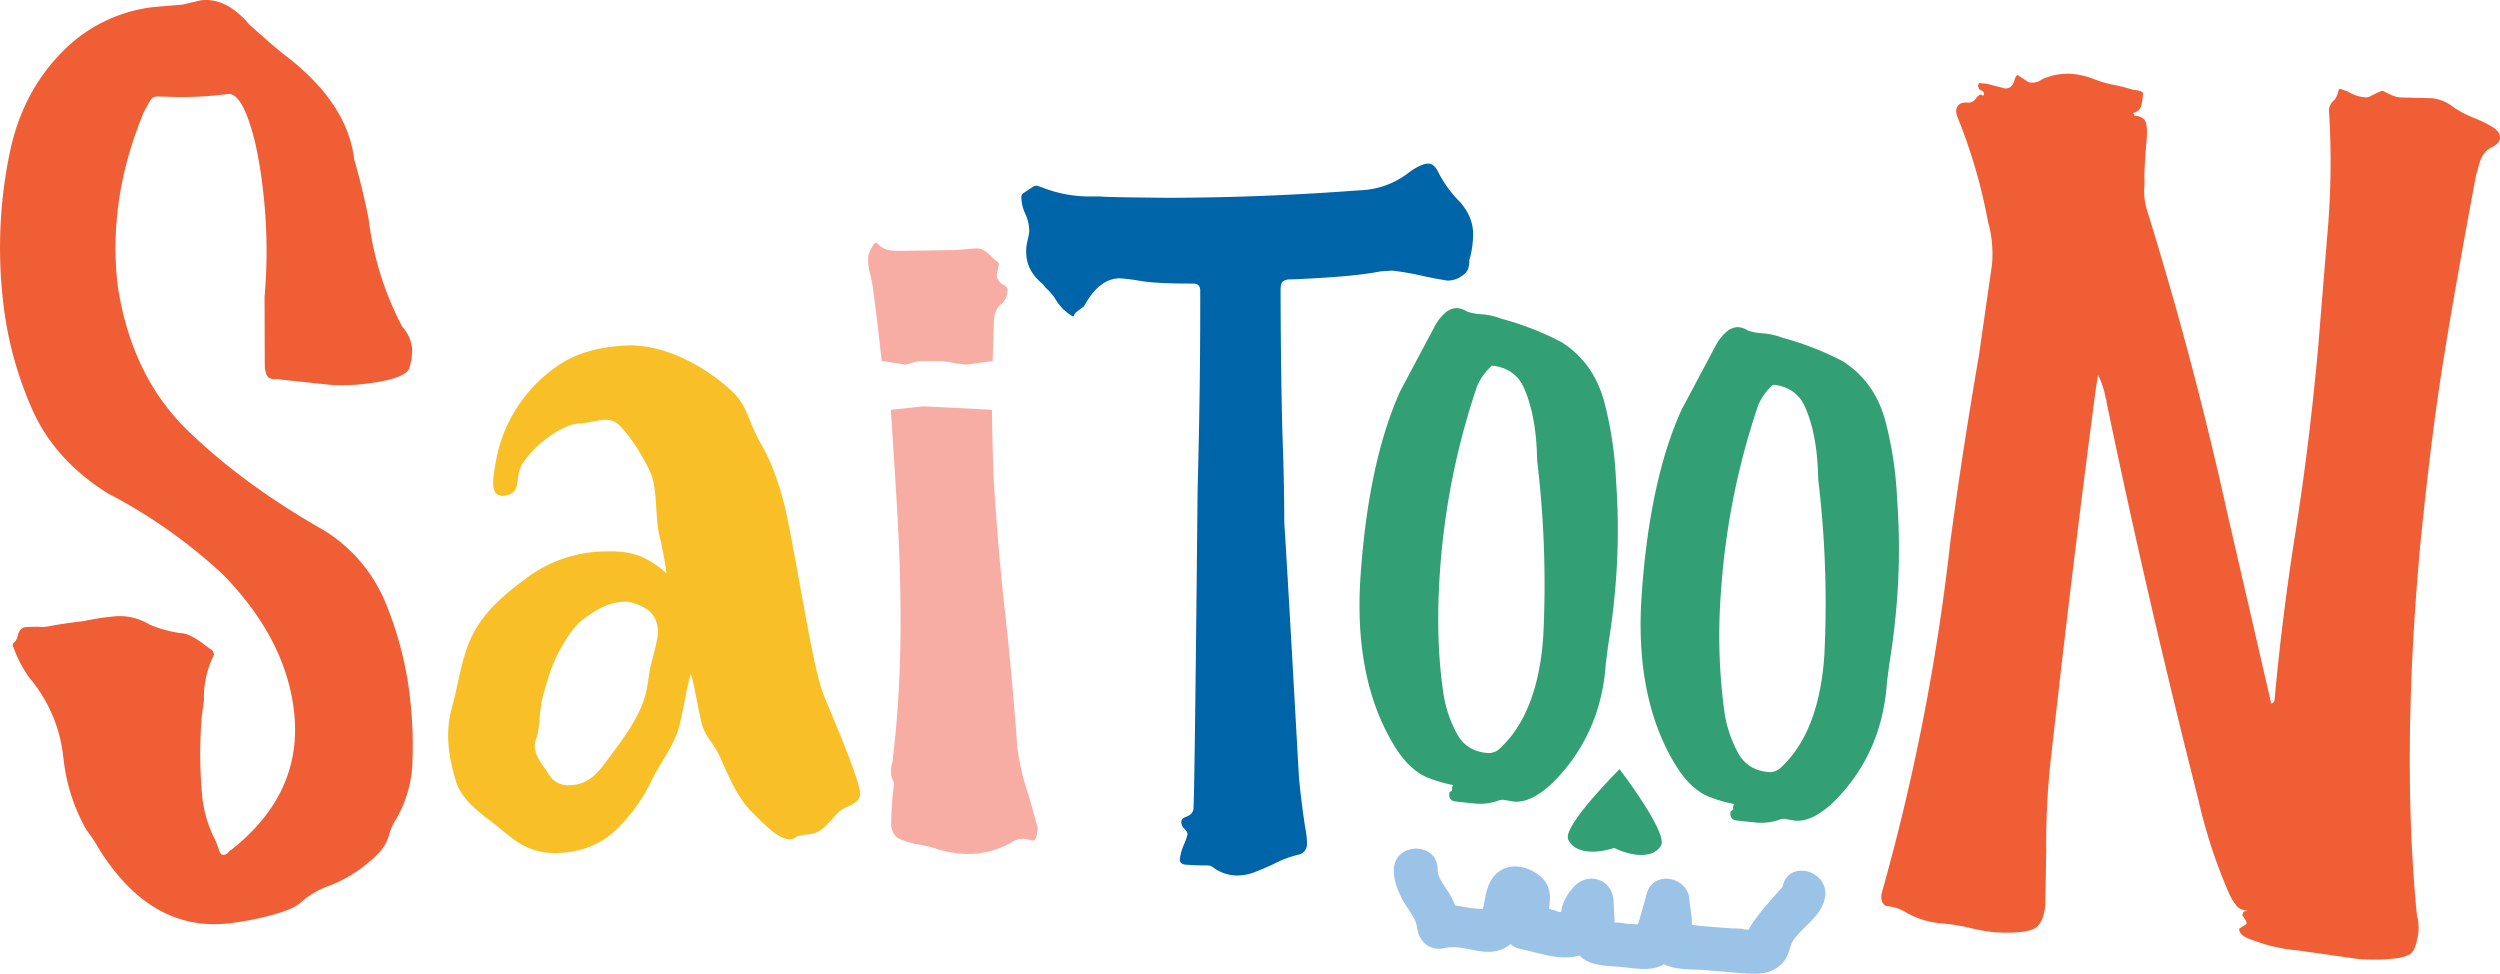
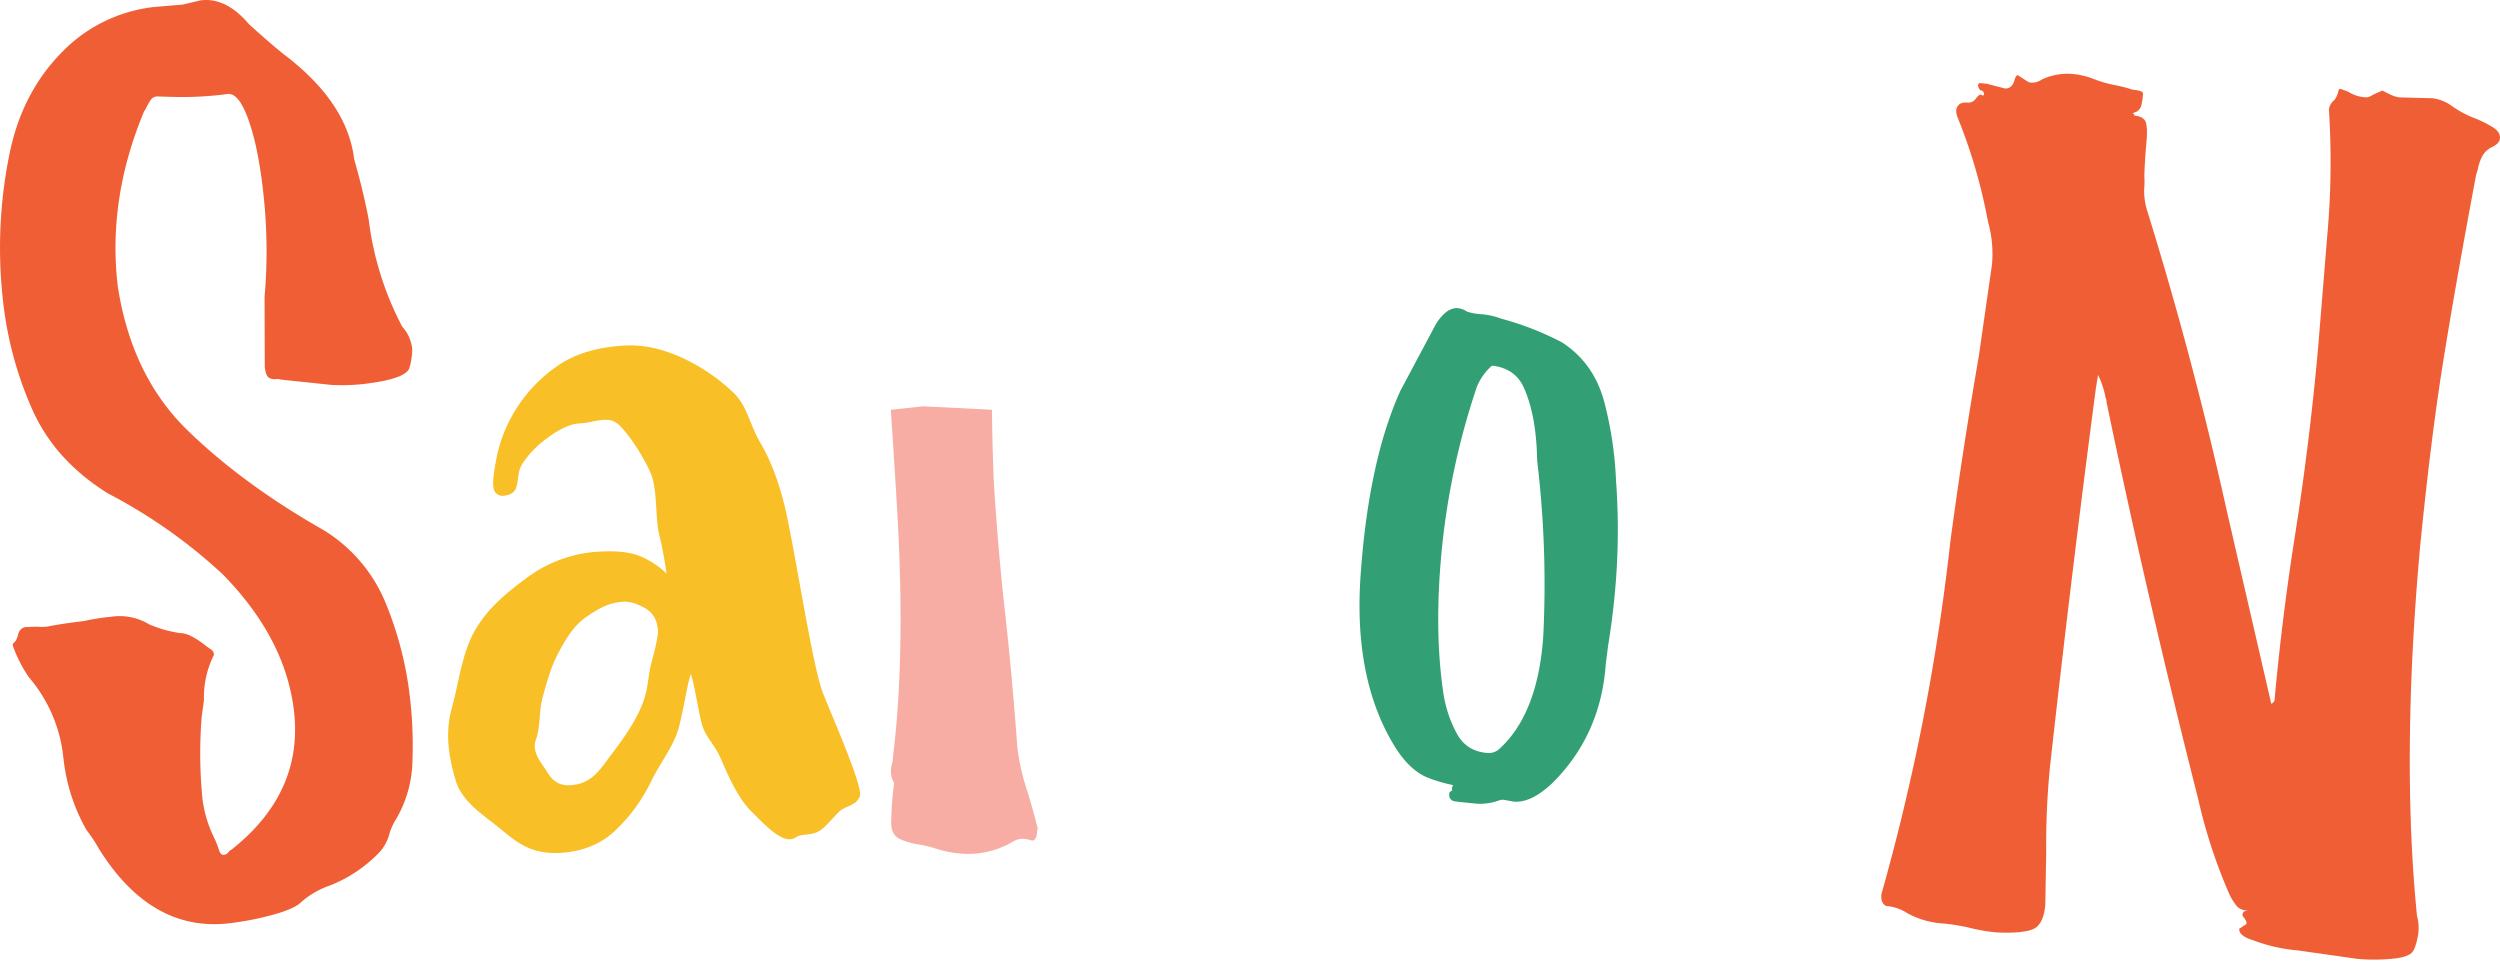
<svg xmlns="http://www.w3.org/2000/svg" width="1105.14" height="430.456" viewBox="0 0 1105.14 430.456">
  <g id="Group_27" data-name="Group 27" transform="translate(-50 -133)">
    <g id="Group_3" data-name="Group 3" transform="translate(50 133)">
      <path id="Path_1" data-name="Path 1" d="M103.213,622.751a64.874,64.874,0,0,0-5.578-8.443,81.31,81.31,0,0,1-10.047-30.256l-.273-2.241A64.671,64.671,0,0,0,72.131,546.7a58.542,58.542,0,0,1-7.182-14.17l.331-.962c.87-.409,1.565-1.629,2.065-3.669s1.669-3.163,3.474-3.378l4.994-.156a18.138,18.138,0,0,0,5-.142c3.565-.733,8.774-1.52,15.684-2.357a99.232,99.232,0,0,1,12.073-1.909,25.308,25.308,0,0,1,16.84,3.435,54.548,54.548,0,0,0,13.683,3.819q4.1-.039,11.151,5.494a22.442,22.442,0,0,0,2.487,1.748,2.945,2.945,0,0,1,1.208,2.363,41.975,41.975,0,0,0-4.416,20.145l-.974,6.956a202.966,202.966,0,0,0,.3,36.445,54.342,54.342,0,0,0,5.312,17.607,37.254,37.254,0,0,1,1.974,5.006c.494,1.612,1.208,2.364,2.1,2.254a3.043,3.043,0,0,0,2.137-1.175c.526-.663.935-1.027,1.24-1.059q32.059-25.308,27.659-61.722-3.857-31.9-31.432-60.045A231.667,231.667,0,0,0,107,465.414Q83.8,450.89,73.846,428.832a160.787,160.787,0,0,1-13-47.22,207.713,207.713,0,0,1,2.857-66.93q5.484-26.195,22.529-43.765a67.124,67.124,0,0,1,41.3-20.5l12.631-1.071,7.982-1.87q11.232-1.363,21.36,10.638,10.745,9.654,15.281,13.2,28.1,21.237,31.134,46.4,3.935,13.666,6.416,26.588a137.111,137.111,0,0,0,14.852,47.46,17,17,0,0,1,4.345,9.5l.058.455a30.566,30.566,0,0,1-1.279,8.364q-1.705,4.773-19.684,6.936a85.644,85.644,0,0,1-14.989.448l-22.178-2.338a5.179,5.179,0,0,0-2.3-.182,4.873,4.873,0,0,1-2.806-.565c-.968-.494-1.624-2.085-1.948-4.786l-.1-31a231.084,231.084,0,0,0-.812-48.239,187.6,187.6,0,0,0-3.286-19.671q-5.475-22.6-12.209-21.789a154.716,154.716,0,0,1-25.393,1.247l-5.949-.188a3.661,3.661,0,0,0-2.767,1.695,31.5,31.5,0,0,0-1.688,2.942,14.047,14.047,0,0,1-1.137,1.968q-16.268,38.9-11.605,77.561,6.137,39.394,30.686,63.326T202.459,481.7a68.054,68.054,0,0,1,27.049,31.386,155.888,155.888,0,0,1,11.06,42.447,182.358,182.358,0,0,1,1.123,28.146,52.879,52.879,0,0,1-7.358,25.963,25.12,25.12,0,0,0-3.026,6.976,18.963,18.963,0,0,1-4.332,7.6,61.953,61.953,0,0,1-21.509,14.457,37.964,37.964,0,0,0-13.625,8.033c-1.649,1.409-4.819,2.864-9.514,4.338a132.181,132.181,0,0,1-21.347,4.4Q126.359,659.621,103.213,622.751Z" transform="translate(-59.361 -247.333)" fill="#f05e35" />
-       <path id="Path_2" data-name="Path 2" d="M213.421,569.4a3.731,3.731,0,0,0-2.066-.681c-3.227.007-6.325-.1-9.313-.325-2.072.007-3.111-.8-3.111-2.4a23.108,23.108,0,0,1,.851-3.969,33.277,33.277,0,0,1,1.2-3.1,32.077,32.077,0,0,0,1.364-3.969,3.753,3.753,0,0,0-1.384-2.409,4.308,4.308,0,0,1-1.389-3.1c0-.917.571-1.6,1.727-2.072,2.058-.7,3.266-1.786,3.611-3.287s.967-48.675,1.883-141.549q1.247-46.563,1.156-87.939c0-2.064-1.039-3.1-3.111-3.1q-16.9.049-24.146-1.318a80.584,80.584,0,0,0-8.28-1.007q-8.962.019-15.482,11.761a3.826,3.826,0,0,1-1.377,1.377c-.682.475-1.376.987-2.064,1.565a3.8,3.8,0,0,0-1.208,1.376,2.152,2.152,0,0,1-.507.864,21.771,21.771,0,0,1-7.949-7.909,21.3,21.3,0,0,0-4.156-4.82l-1.384-1.721q-7.257-5.846-7.273-14.118a17.712,17.712,0,0,1,.5-4.651,34.252,34.252,0,0,0,.851-4.318,18.824,18.824,0,0,0-1.741-7.924,17.526,17.526,0,0,1-1.74-7.241,2.02,2.02,0,0,1,.858-1.9c.571-.351,1.208-.748,1.89-1.216s1.376-.915,2.072-1.383a3.714,3.714,0,0,1,2.058-.7l2.072.694a57.045,57.045,0,0,0,21.392,4.078l4.482-.012q2.065.352,30,.61,42.415-.107,84.478-3.312a37.059,37.059,0,0,0,21.7-7.643q5.5-4.151,8.956-4.157c1.611,0,2.988,1.144,4.15,3.437a52.942,52.942,0,0,0,10.034,13.774q5.533,6.536,5.552,13.773a41.576,41.576,0,0,1-1.688,11.73,11.109,11.109,0,0,1-.514,3.792,6.7,6.7,0,0,1-2.234,2.767,10.969,10.969,0,0,1-6.89,2.428q-6.555-1.014-11.56-2.208a126.064,126.064,0,0,0-12.937-2.216l-5.17.365q-12.06,2.446-39.647,3.545a5.406,5.406,0,0,0-3.443.871c-.695.578-1.033,1.9-1.026,3.974q.1,37.934.85,64.476.74,19.316.786,38.27,1.422,21.391,6.488,112.741,1.071,11.046,2.819,22.412a31.694,31.694,0,0,1,.714,6.89,4.657,4.657,0,0,1-3.1,4.494,47.956,47.956,0,0,0-12.06,4.509q-3.789,1.732-7.748,3.3a22.1,22.1,0,0,1-8.1,1.565A17.876,17.876,0,0,1,213.421,569.4Z" transform="translate(322.621 -186.14)" fill="#0064a9" />
      <path id="Path_3" data-name="Path 3" d="M203.555,487.385c-9.137-.89-9.585-1.019-9.91-1.1a2.634,2.634,0,0,1-2.078-2.76l.065-1.1,1.234-.928-.084-.825a2.779,2.779,0,0,1,.513-1.493,64.774,64.774,0,0,1-11.241-3.287c-5.046-2.051-9.7-6.286-13.814-12.579-12.644-19.736-17.989-45.37-15.9-76.211,2.286-33.77,8.215-61.436,17.631-82.211l15.165-28.5a20.594,20.594,0,0,1,4.4-5.721,8.222,8.222,0,0,1,5.326-2.364,8.678,8.678,0,0,1,4.552,1.577,25.473,25.473,0,0,0,5.851,1.116l1.253.093a30.284,30.284,0,0,1,7.885,1.863,131.235,131.235,0,0,1,26.919,10.468c9.624,6.171,15.943,15.23,18.944,27.03a163.631,163.631,0,0,1,5.013,33.809,298.177,298.177,0,0,1,.13,42.207c-.688,10.2-1.9,20.587-3.585,30.867l-1.045,8.149c-1.422,20.977-9.417,38.824-23.75,52.917-5.839,5.481-11.034,8.13-15.9,8.13l-.857-.026-4.884-.844a5.41,5.41,0,0,0-2.117.4,24.835,24.835,0,0,1-8.079,1.383C204.653,487.438,204.107,487.418,203.555,487.385ZM210.414,293.8a25.343,25.343,0,0,0-6.6,9.222,324.946,324.946,0,0,0-16.4,82.432c-1.292,18.977-.824,36.453,1.4,51.941a54.459,54.459,0,0,0,6.345,19.444c2.93,5.078,7.391,7.755,13.651,8.177l.065.006a7.141,7.141,0,0,0,4.442-1.487c11.54-10.19,18.249-27.087,19.808-50.109a458.2,458.2,0,0,0-2.669-77.471l-.189-4.949c-.539-11.085-2.5-20.443-5.845-27.788-2.455-5.253-6.689-8.313-12.924-9.352Z" transform="translate(449.078 -132.126)" fill="#32a074" />
-       <path id="Path_4" data-name="Path 4" d="M222.692,488.687c-9.144-.889-9.592-1.02-9.91-1.1a2.656,2.656,0,0,1-2.072-2.807l.091-1.071,1.2-.922-.084-.825a2.759,2.759,0,0,1,.493-1.5,63.433,63.433,0,0,1-11.222-3.272c-5.046-2.06-9.7-6.287-13.814-12.58-12.65-19.749-18-45.383-15.9-76.21,2.28-33.777,8.215-61.437,17.632-82.211l15.164-28.5a20.668,20.668,0,0,1,4.41-5.714,8.173,8.173,0,0,1,5.331-2.371,8.821,8.821,0,0,1,4.534,1.572,24.974,24.974,0,0,0,5.864,1.13l1.247.091a30.228,30.228,0,0,1,7.884,1.865,130.7,130.7,0,0,1,26.913,10.469c9.624,6.169,15.943,15.228,18.95,27.029a163.077,163.077,0,0,1,5.008,33.809,297.2,297.2,0,0,1,.135,42.207c-.688,10.2-1.9,20.587-3.59,30.861l-1.04,8.151c-1.422,20.976-9.41,38.822-23.743,52.922-5.852,5.481-11.04,8.131-15.9,8.131l-.864-.025-4.884-.851a5.492,5.492,0,0,0-2.13.4,24.659,24.659,0,0,1-8.065,1.383C223.784,488.739,223.238,488.72,222.692,488.687Zm6.852-193.582a25.4,25.4,0,0,0-6.6,9.228,325.119,325.119,0,0,0-16.4,82.426,250.749,250.749,0,0,0,1.4,51.948,54.568,54.568,0,0,0,6.339,19.438c2.929,5.078,7.4,7.754,13.664,8.176l.065.007a7.112,7.112,0,0,0,4.429-1.487c11.54-10.19,18.256-27.087,19.807-50.11a457.4,457.4,0,0,0-2.669-77.469l-.188-4.957c-.539-11.085-2.5-20.444-5.845-27.782-2.455-5.26-6.683-8.319-12.917-9.353Z" transform="translate(554.209 -125.011)" fill="#32a074" />
      <path id="Path_5" data-name="Path 5" d="M226.872,630a86.546,86.546,0,0,0-12.534-2.039,37.6,37.6,0,0,1-15.541-4.592,19.88,19.88,0,0,0-9.215-3.111c-1.65-.766-2.364-2.487-2.117-5.2a962.826,962.826,0,0,0,30.465-155.727q5.338-40.047,12.612-82.192l5.813-40.46a52.186,52.186,0,0,0-1.747-18.833,238.027,238.027,0,0,0-13.5-46.3,7.6,7.6,0,0,1-.565-3.246q.741-3.575,5.033-3.188a3.9,3.9,0,0,0,3.6-1.721q1.462-1.919,2.318-1.839l.818.527.468-.409a1.575,1.575,0,0,0-1.552-1.968,3.724,3.724,0,0,1-1.078-2.371l.513-.863,3.422.312,8.008,2.091a3.532,3.532,0,0,0,2.435-.7,5.3,5.3,0,0,0,1.773-3.02c.416-1.48.916-2.195,1.487-2.143,2.715,1.773,4.215,2.734,4.488,2.91a2.739,2.739,0,0,0,1.26.344,7.158,7.158,0,0,0,4.871-1.383,26.774,26.774,0,0,1,13.586-2.416,33.85,33.85,0,0,1,9.293,2.208,52.305,52.305,0,0,0,9.033,2.643,64.372,64.372,0,0,1,8.209,2.1q4.715.429,4.585,1.774a25.3,25.3,0,0,1-.948,5.831,4.39,4.39,0,0,1-1.922,2.117l-1.786.747a1.285,1.285,0,0,1,.813.52l-.045.454q4.276.39,5.124,2.968t.312,8.456q-.818,9.04-.955,15.392a37.879,37.879,0,0,1-.1,5.916,29.7,29.7,0,0,0,1.325,9.228q20.37,65.6,35.375,133.439L359.823,530.9c.909-.52,1.383-1.085,1.442-1.689q3.342-37.037,9.345-74.756,6.166-39.511,9.878-80.619l4.058-49.728a363.229,363.229,0,0,0,.747-55.941,6.664,6.664,0,0,1,2.546-4.325,11.037,11.037,0,0,0,1.63-3.721c.071-.754.383-1.1.955-1.052l3.344,1.208a16.245,16.245,0,0,0,7.534,2.5,4.439,4.439,0,0,0,2.65-.669,49.962,49.962,0,0,1,4.955-2.286c.825.383,1.584.76,2.267,1.123s1.513.74,2.487,1.13a10.978,10.978,0,0,0,3.17.747l14.189.363a18.288,18.288,0,0,1,8.748,3.528,46.04,46.04,0,0,0,9.663,5.195,49.3,49.3,0,0,1,8.462,4.188c2.169,1.416,3.176,3.014,3.013,4.825-.136,1.5-1.26,2.767-3.358,3.786a9.311,9.311,0,0,0-4.481,4.157,18.636,18.636,0,0,0-1.715,4.629,17.563,17.563,0,0,1-.941,3.326q-9.157,48.8-14.593,82.7t-10.2,81.738q-8.406,93.049-1.389,163.364a14.973,14.973,0,0,1,.591,3.006,23.935,23.935,0,0,1,0,4.78c-.644,3.9-1.461,6.547-2.449,7.975s-3.39,2.429-7.17,2.994a82.724,82.724,0,0,1-17.274.267l-26.4-3.754a72.269,72.269,0,0,1-19.866-4.532q-6.284-1.93-6-5.093a14.67,14.67,0,0,0,1.6-.992,6.4,6.4,0,0,1,.915-.6c.461-.26.7-.546.721-.851.052-.6-.565-1.708-1.85-3.352.1-1.2.525-1.85,1.253-1.934a8.724,8.724,0,0,1,1.52-.091q-3.857-.35-5.4-2.319a28.009,28.009,0,0,1-3.014-4.818,231.42,231.42,0,0,1-13.872-42.24q-22.269-87.624-40.6-175.807a1.946,1.946,0,0,0-.312-1.4,37.76,37.76,0,0,0-3.377-10.326l-.961,5.832q-11.028,83.707-20.314,167.572a347.322,347.322,0,0,0-1.643,37.194l-.409,23.638q-.818,9.032-5.728,10.871t-16.073,1.287A80.178,80.178,0,0,1,226.872,630Z" transform="translate(644.217 -219.761)" fill="#f05e35" />
-       <path id="Path_6" data-name="Path 6" d="M188.969,299.685s-25.14,25.036-22.73,30.985,11.261,6.825,20.372,3.864c8.625,4.162,17.515,4.487,20.7-1.085S188.969,299.685,188.969,299.685Z" transform="translate(526.965 40.307)" fill="#32a074" />
      <g id="Group_1" data-name="Group 1" transform="translate(616.158 375.129)">
-         <path id="Path_7" data-name="Path 7" d="M154.241,314.438c-.1,4.8,1.669,9.032,3.812,13.242,1.884,3.676,5.9,7.955,6.4,12.066.792,6.357,5.526,10.846,12.248,9.326,9.436-2.13,18.2,5.215,27.685-.7a17.91,17.91,0,0,0,7.495-10.054,63.789,63.789,0,0,0,1.4-6.331c.233-1.319.526-2.617.883-3.911q-11.494,1.024-6.871,4.806l-2.487-9.417A64.309,64.309,0,0,0,202.6,340c-.02,3.993,2.994,8.5,7.1,9.326,8.625,1.734,20.613,6.573,29.01,1.915a16.182,16.182,0,0,0,6.319-7.272c1.195-2.463,1.487-7.587,3.462-9.288l-16.515-6.845c.462,6.936-.987,15.976,2.617,22.223,4.2,7.287,13.183,6.663,20.516,7.391,7.41.734,15.982,2.643,21.509-3.819,4.942-5.786,6.157-15.982,7.962-23.166l-19-2.571c.455,9.131-1.676,23.958,8.43,28.523,5.3,2.4,12.216,1.942,17.905,2.39,6.728.526,13.5,1.3,20.249,1.585,5.176.214,9.93-.566,13.729-4.572,3.26-3.436,3.214-7.71,4.981-10.242,4.4-6.339,12.281-10.455,13.9-18.606,2.429-12.157-16.216-17.365-18.659-5.145-.129.656-19.547,20.724-15.287,22.874l1.331-3.656-3.124-.246c-1.812-.565-4.325-.338-6.228-.487l-12.456-.974c-1.975-.157-4.28-.676-6.242-.487q-5.844-1.325-.8,1.557,3.01,3.742,2.253.267c1.169-2.559-.5-9.995-.636-12.781-.526-10.54-16.235-13.567-19-2.572-.974,3.864-2.162,7.657-3.22,11.5-.566,2.045-2.28,4.189.058,3.111,3.416-1.571-4.338-1.493-4.735-1.533-1.832-.181-4.014-.74-5.845-.584l-2.922-.286,2.559,2.961c.246-.033-.416-11.371-.5-12.651-.572-8.617-10.041-12.43-16.515-6.838-3.026,2.61-6.767,8.611-6.605,12.82a19.154,19.154,0,0,1-.61,1.96q5.338-2.7-.527-2.65c-3.014-1.714-8.8-1.772-12.222-2.461l7.1,9.332c.038-9.2,4.8-17.268-4.254-23.659-5.677-4.007-13.372-5-18.613.293-2.234,2.26-3.26,5.137-4.033,8.136-.448,1.735-.727,3.572-1.065,5.339a27.583,27.583,0,0,1-.76,3.072l.689-1.455c-7.8.252-14.295-3.131-22.354-1.313l12.249,9.333a38.957,38.957,0,0,0-4.65-14.06c-1.734-3.253-5.65-7.56-5.572-11.247.253-12.456-19.1-12.456-19.346,0Z" transform="translate(-154.237 -305.096)" fill="#9bc2e7" />
-       </g>
+         </g>
      <g id="Group_2" data-name="Group 2" transform="translate(383.696 107.352)">
-         <path id="Path_8" data-name="Path 8" d="M120.407,282.386c1.559,11.176,2.883,22.425,4.078,33.7l10.735,1.624,5.5-1.624h10.313l10.7,1.624,11.839-1.624c.156-5.929.3-11.839.539-17.878.26-3.363,1.3-5.754,3.143-7.183s2.786-3.583,2.864-6.5a2.037,2.037,0,0,0-.968-1.638q-3.673-1.851-3.8-4.863l.994-4.749a1.812,1.812,0,0,0-.955-1.3,16.785,16.785,0,0,1-2.338-2.085,18.2,18.2,0,0,0-3.1-2.551,6.353,6.353,0,0,0-3.786-1.014l-9.553.746-23.36.325a26.555,26.555,0,0,1-5.254-.286,9.132,9.132,0,0,1-4.747-2.312,1.735,1.735,0,0,0-1.533-.941,3.057,3.057,0,0,0-1,1.052c-.286.467-.611,1.033-.981,1.721a9.149,9.149,0,0,0-1.279,5.091,26.739,26.739,0,0,0,.831,5.495C119.763,279.106,120.134,280.827,120.407,282.386Z" transform="translate(-118.443 -263.863)" fill="#f7ada4" />
        <path id="Path_9" data-name="Path 9" d="M180.7,446.252a102.139,102.139,0,0,1-4.773-20.6q-2.192-30.11-5.124-56.832-3.331-29.058-5.293-60.863c-.435-10.255-.669-20.788-.812-31.439l-30.38-1.526L120,276.516c1.883,28.113,3.078,47.876,3.559,59.073q2.328,54.61-2.578,94.089a10.754,10.754,0,0,1-.461,3.2,13.54,13.54,0,0,0-.422,4.22,8.375,8.375,0,0,0,1.383,4.3,150.681,150.681,0,0,0-1.325,18.177c.149,3.358,1.435,5.6,3.884,6.721a32.965,32.965,0,0,0,8.793,2.469,46.308,46.308,0,0,1,6.969,1.72,47.4,47.4,0,0,0,16.275,2.325,38.93,38.93,0,0,0,18.041-5.468,7.824,7.824,0,0,1,3.845-1.17,8.66,8.66,0,0,1,2.4.234c.812.188,1.52.383,2.131.577,1.39-.058,2.13-1.539,2.208-4.454l.247-1.019Q182.8,453.223,180.7,446.252Z" transform="translate(-109.908 -202.727)" fill="#f7ada4" />
      </g>
      <path id="Path_10" data-name="Path 10" d="M240.36,349.911c4.734,23.613,10.5,60.773,14.755,73.412,1.922,5.721,18.515,42.608,16.742,46.888s-6.176,4.039-9.066,6.7-6.67,7.9-10.092,9.222c-3.41,1.343-6.962.629-9.177,2.188-5.325,3.728-13.735-5.676-19.593-11.442s-10.118-15.508-13.482-23.237c-3.383-7.729-7.131-9.391-8.852-17.028-1.7-7.618-3.078-16.821-4.462-20.444-1.6,4.435-3.13,15.5-5.312,23.651s-8.254,15.568-12.248,23.8a74.636,74.636,0,0,1-15.762,21.62q-9.79,9.234-24.7,9.948c-12.683.592-18.814-4.6-26.347-10.807C105.2,478.2,96.037,472.7,93.18,463.107s-4.871-20.543-1.708-31.888c3.111-11.138,4.416-23.937,10-33.946,5.572-9.982,14.073-16.995,23.58-23.99a58.755,58.755,0,0,1,32.79-11.326c7.845-.37,13.937.54,18.262,2.67a38.267,38.267,0,0,1,10.306,7.078,167.138,167.138,0,0,0-3.3-17.457c-1.7-7.293-.708-20.1-3.741-27s-8.728-15.962-13.645-20.931-10.813-1.312-17.736-.993c-5.741.267-12.2,4.747-15.989,7.766a43.248,43.248,0,0,0-9.28,9.995c-2.4,3.632-1.63,8.3-3.007,11.211s-5.17,3.012-6.072,3.052a4.068,4.068,0,0,1-2.306-.9c-.935-.63-1.461-1.961-1.552-3.961-.123-2.676.493-7.229,1.858-13.684a64.2,64.2,0,0,1,8.364-20,65.083,65.083,0,0,1,17.95-18.71q11.621-8.309,30.621-9.2,10.852-.507,23.113,4.7a84.322,84.322,0,0,1,23.386,15.274c7.41,6.7,7.417,13.873,13.164,23.659C233.976,324.336,237.97,337.286,240.36,349.911ZM143.608,465.287c9.495-.441,13.144-6.584,17.99-13.014s10.267-13.691,13.67-21.73,2.63-12.657,4.565-19.787,2.87-11.7,2.78-13.7c-.221-4.7-2.13-8.034-5.689-10.06-3.578-2.007-6.708-2.968-9.43-2.838-6.332.292-10.969,2.864-16.677,6.812-5.273,3.65-8.787,9.4-11.995,15.4-3.189,6.028-4.533,10.482-7.027,19.451-1.909,6.851-1.071,13.766-3.117,19.274-2.15,5.781,2.844,10.676,5.15,14.606C136.113,463.6,139.373,465.483,143.608,465.287Z" transform="translate(108.237 -118.159)" fill="#f8bf26" />
    </g>
  </g>
</svg>